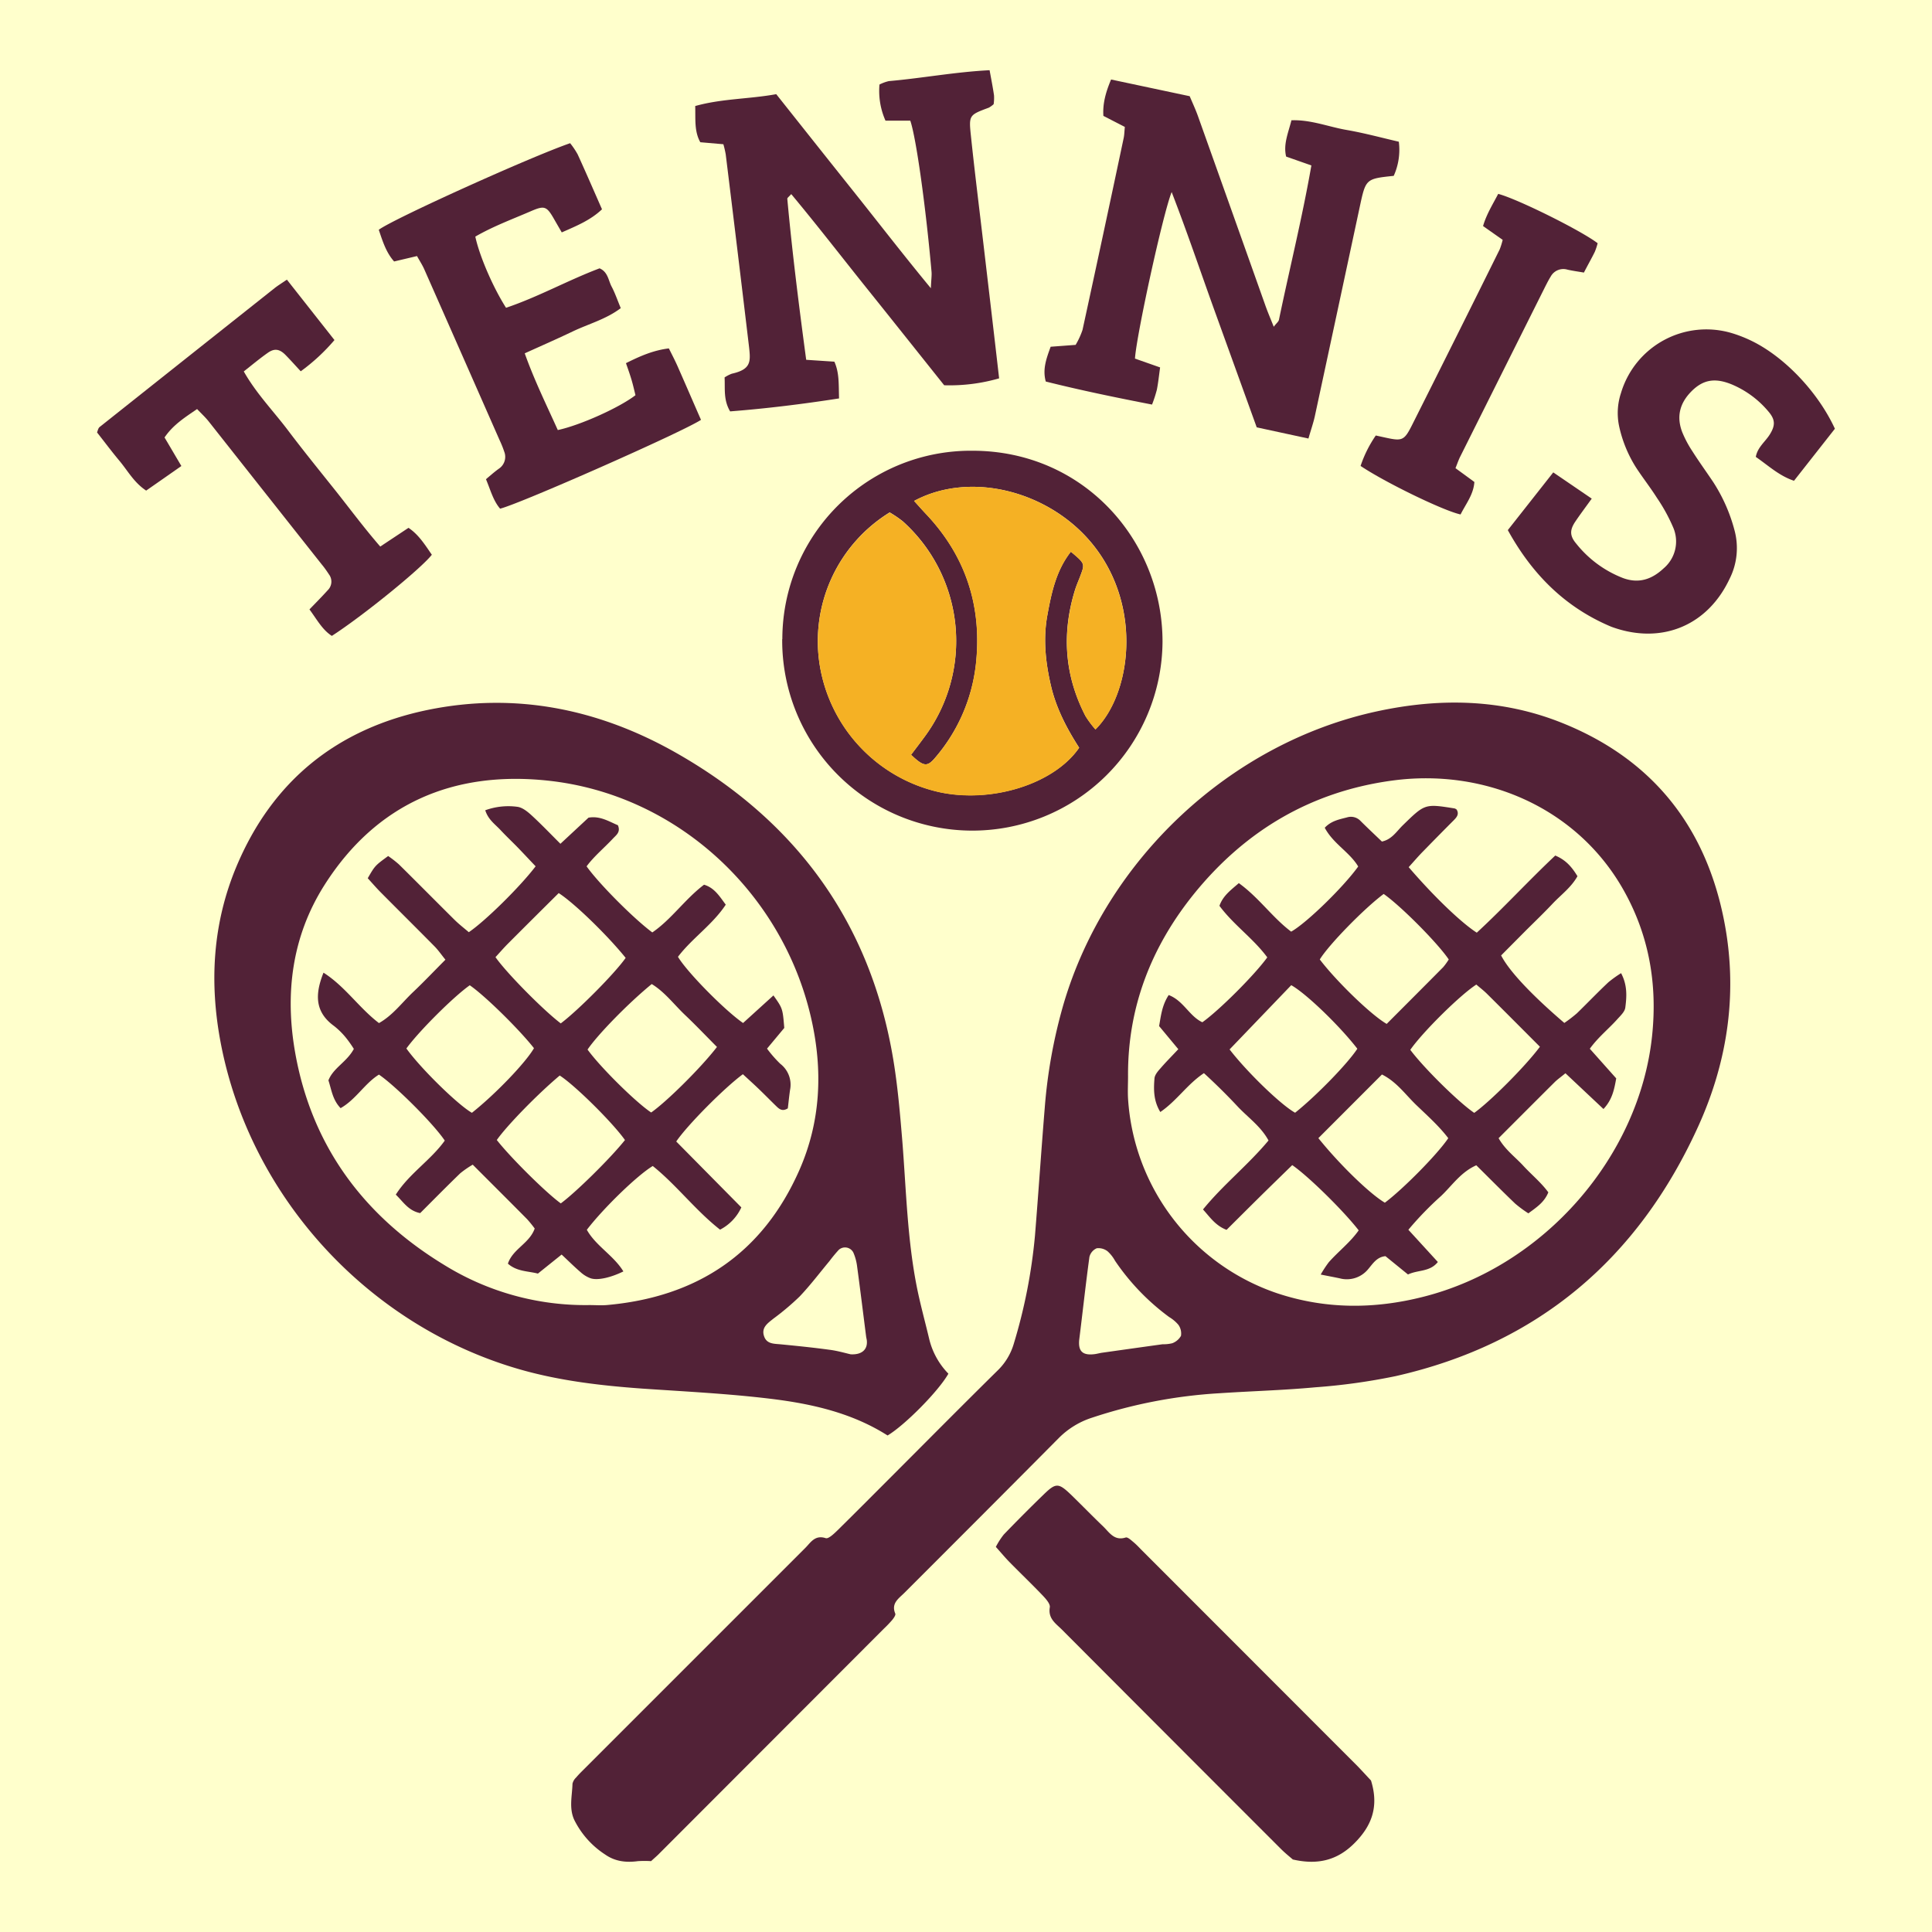
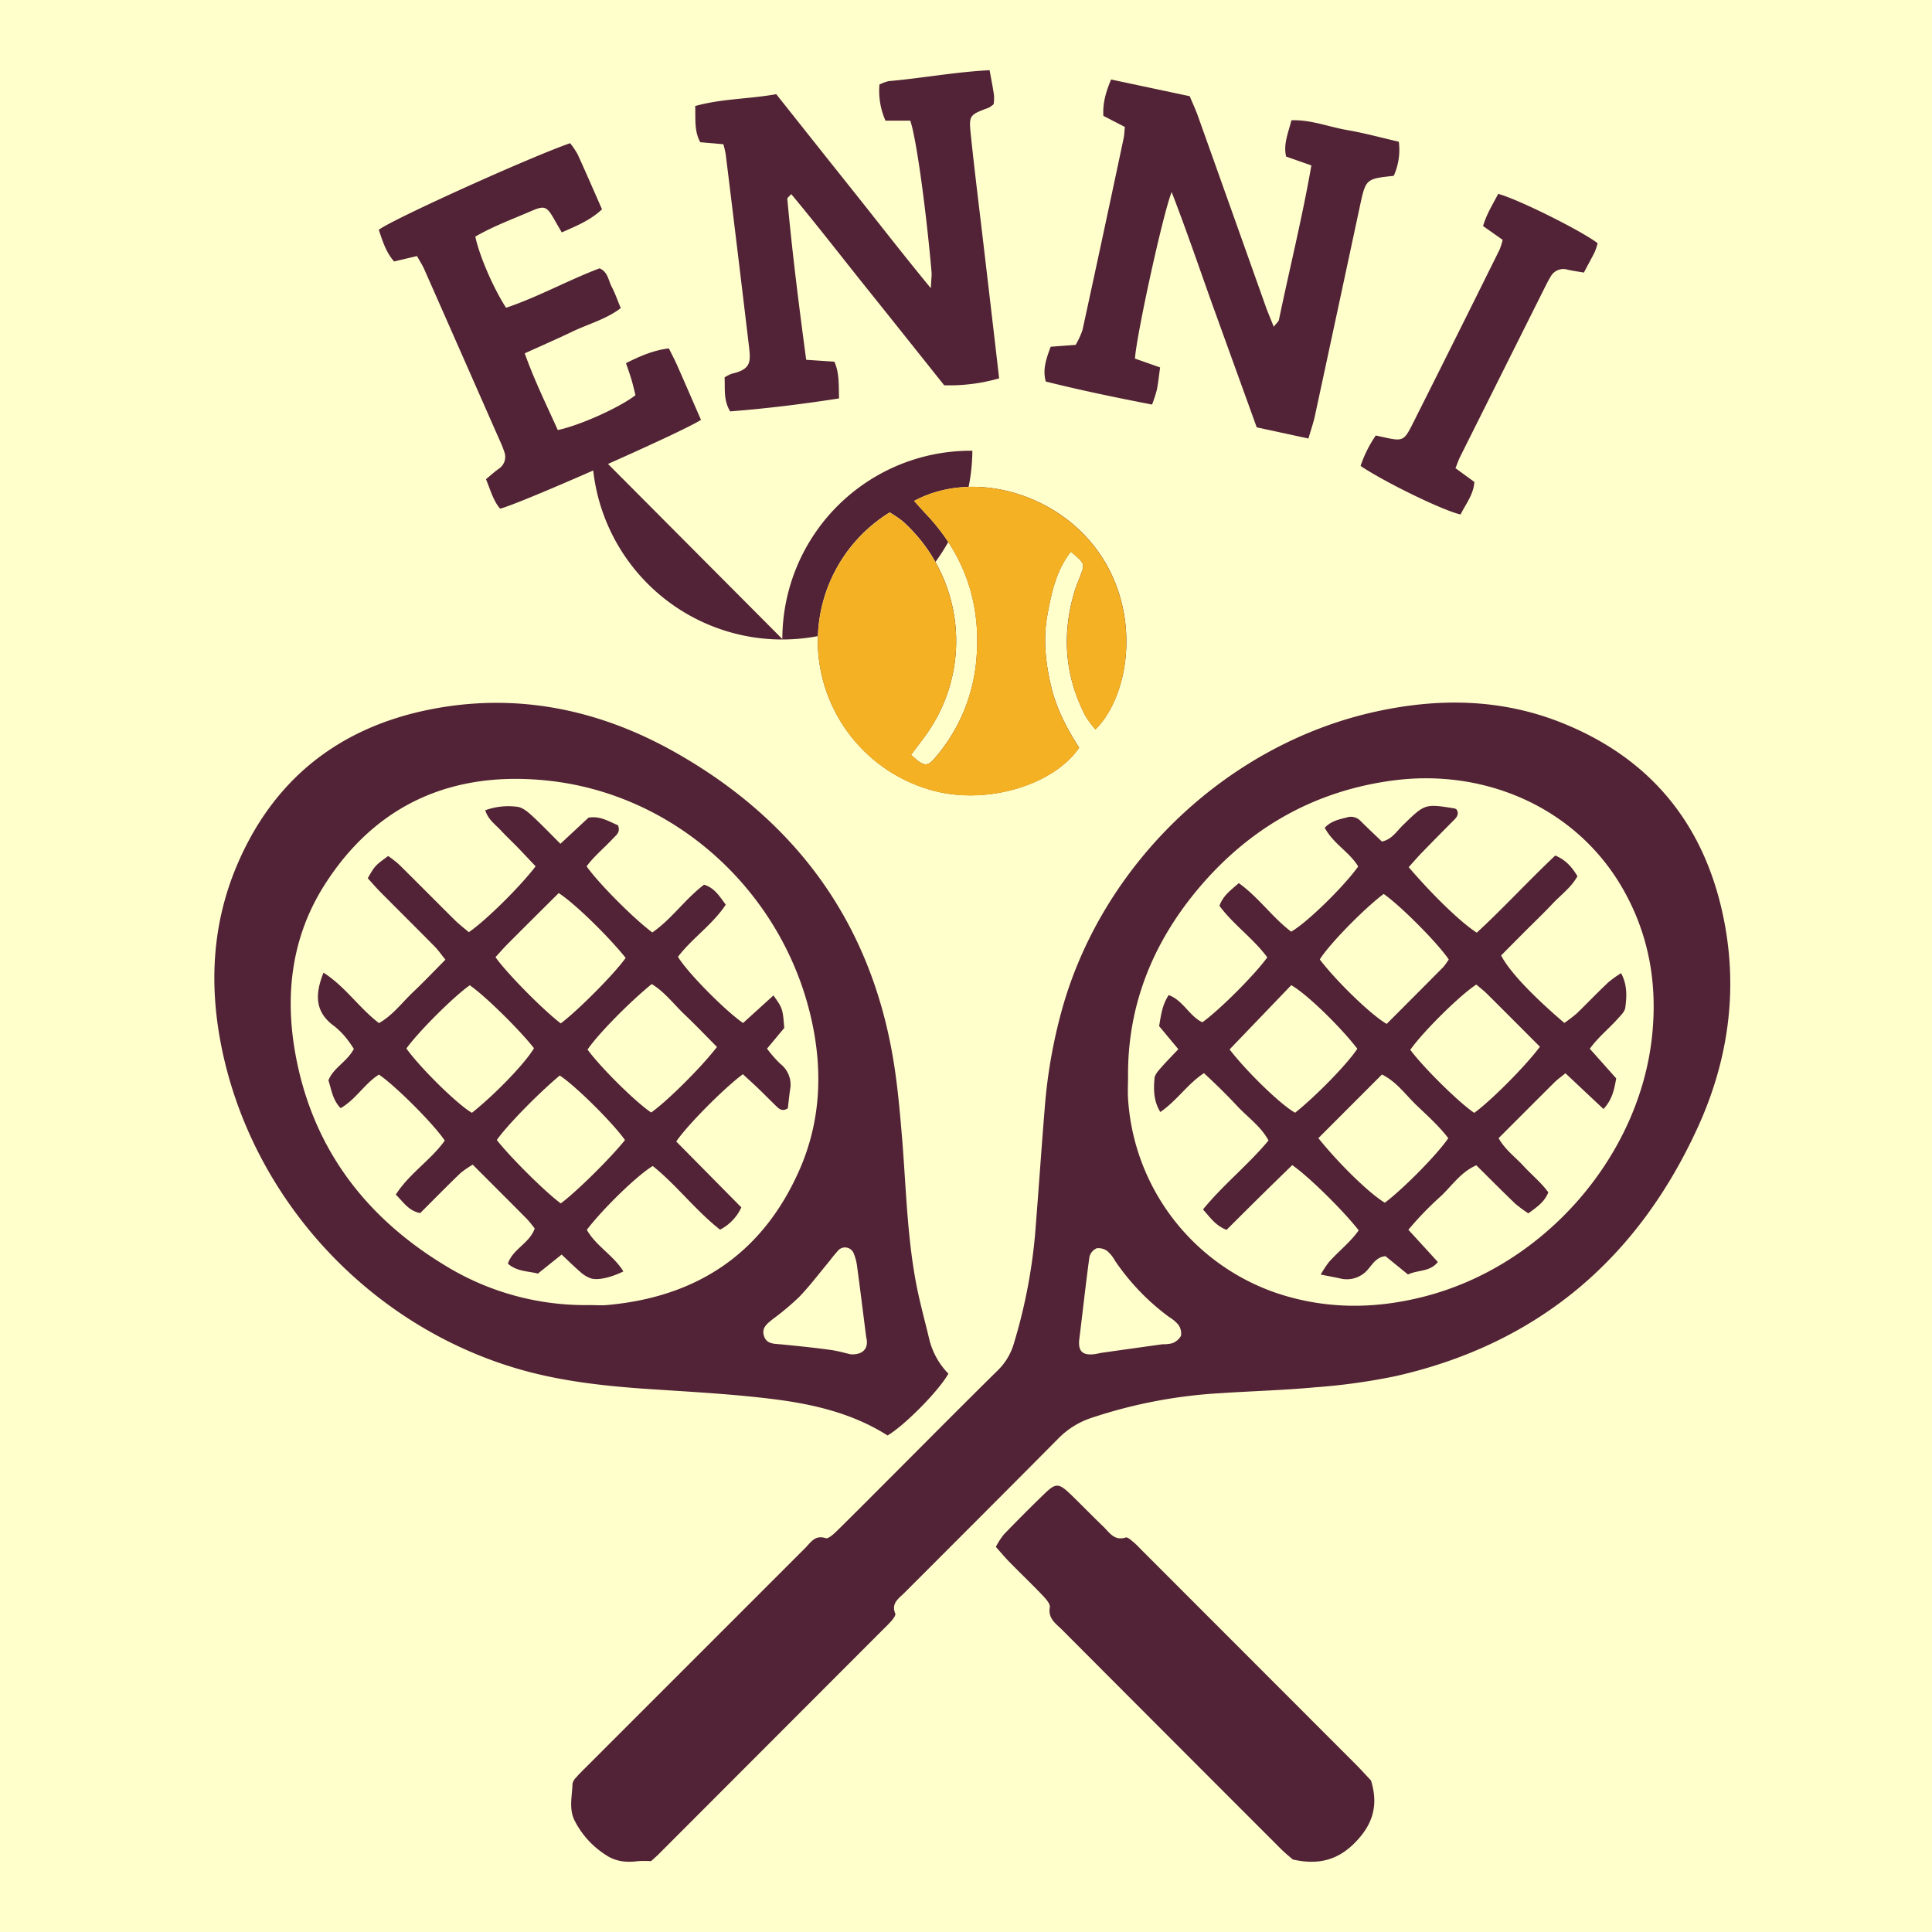
<svg xmlns="http://www.w3.org/2000/svg" viewBox="0 0 560.31 560.31">
  <defs>
    <style>.cls-1{fill:#ffc;}.cls-2{fill:#522237;}.cls-3{fill:#f5b124;}</style>
  </defs>
  <g id="Tennis">
    <rect class="cls-1" width="560.31" height="560.31" />
    <path class="cls-2" d="M188.82,539.76a31.67,31.67,0,0,0-3.8,0c-3.42.46-6.61.12-9.53-1.93a25.42,25.42,0,0,1-8.93-10c-1.6-3.42-.62-7-.53-10.52a3.58,3.58,0,0,1,1.05-1.8c.76-.91,1.62-1.74,2.46-2.58q32-32,64-64c1.58-1.58,2.8-3.86,5.93-2.84.8.26,2.38-1.26,3.36-2.21,5.59-5.5,11.11-11.07,16.66-16.62,9.91-9.92,19.78-19.88,29.77-29.73a17.74,17.74,0,0,0,4.74-7.78,156.54,156.54,0,0,0,6.16-31.42c1-12.31,1.82-24.65,2.83-37a149.64,149.64,0,0,1,5.45-30.11c12.33-41.93,48.33-75.75,91-84.94,18-3.88,35.93-3.63,53.29,3.26,25.9,10.28,41.52,29.42,47.1,56.55,4.31,20.91,1.43,41.32-7.33,60.6-17.42,38.33-46.42,63.07-87.8,72.42a177.94,177.94,0,0,1-23.27,3.23c-9.22.86-18.5,1.1-27.75,1.72a143.48,143.48,0,0,0-37,7.1,23.8,23.8,0,0,0-9.58,5.86c-14.88,15-29.88,30-44.82,44.94-1.6,1.61-3.9,3-2.64,6,.18.43-.44,1.31-.87,1.84a35.08,35.08,0,0,1-2.46,2.57q-32.51,32.55-65,65.08C190.67,538.13,189.94,538.73,188.82,539.76ZM327.15,312.19c0,2.14-.12,4.29,0,6.42a63.81,63.81,0,0,0,43.38,56.5c13.91,4.59,28,4.59,42.16,1,35.18-8.85,62.76-40.71,66.44-75.68,1.62-15.37-1-29.86-8.81-43.23-13.56-23.15-39.89-34.41-66.48-30.83-23.48,3.16-42.54,14.41-57.41,32.68C333.9,274.5,327,292.13,327.15,312.19ZM313,388.48c-.37,3.45,1,4.7,4.54,4.23.71-.1,1.39-.3,2.1-.4q8.76-1.24,17.54-2.46a10.44,10.44,0,0,0,2.79-.29,4.82,4.82,0,0,0,2.53-2.14,4.31,4.31,0,0,0-.74-3.19,10.66,10.66,0,0,0-2.69-2.27,66.62,66.62,0,0,1-15.69-16.31,10.49,10.49,0,0,0-2.17-2.76,4.28,4.28,0,0,0-3.15-.87,3.7,3.7,0,0,0-2.11,2.51C314.86,372.5,314,380.5,313,388.48Z" />
    <path class="cls-2" d="M275.05,398.39c-2.93,5.18-12.81,15.07-17.64,17.92-10.25-6.52-21.83-9.15-33.58-10.6-12.48-1.53-25.08-2.14-37.64-3-11.86-.86-23.63-2.22-35.13-5.48C107,384.71,72.54,347.32,64,302.4c-3.32-17.44-2.33-34.63,4.58-51.11,10.44-24.88,29.25-40,55.51-45.41,25.54-5.23,49.74-.21,72.14,12.54,34.63,19.71,56.18,49.06,62.81,88.71,1.33,7.95,2,16,2.67,24.07,1.12,14.21,1.44,28.5,4.28,42.52,1,4.89,2.33,9.7,3.48,14.55A21.67,21.67,0,0,0,275.05,398.39Zm-104.12-19.9c1.66,0,3.34.13,5,0,26.13-2.29,45.19-14.89,55.88-39.1,6.25-14.17,6.87-29,3.46-44-8.32-36.65-39.16-65.07-76.44-69-27.2-2.89-49.63,6.55-64.7,30.24-9.5,14.94-11.56,31.6-8.51,48.75,4.83,27.14,20,47.38,43.31,61.54A77.68,77.68,0,0,0,170.93,378.49Zm75.78,14.28c3.2.18,4.84-1.36,4.7-3.74,0-.47-.16-.93-.22-1.4-.87-6.8-1.7-13.6-2.62-20.38a14.57,14.57,0,0,0-1.09-4,2.71,2.71,0,0,0-4.23-.77,42.16,42.16,0,0,0-2.69,3.25c-2.87,3.45-5.59,7.05-8.67,10.29a75.18,75.18,0,0,1-7.58,6.4c-1.69,1.36-3.61,2.61-2.69,5.18.78,2.2,2.85,2.09,4.75,2.27,4.7.46,9.41.93,14.09,1.57C242.79,391.72,245.07,392.4,246.71,392.77Z" />
    <path class="cls-2" d="M339.8,55.7C337.26,62,329.56,97.36,329.16,104l7.29,2.56c-.33,2.35-.54,4.45-.95,6.5a38.57,38.57,0,0,1-1.39,4.27c-10.54-2.05-20.68-4.14-30.82-6.68-1-3.65.21-6.72,1.41-10.09l7.25-.54a22.63,22.63,0,0,0,2-4.35Q320,67.87,325.89,40c.19-.92.2-1.88.33-3.19L320,33.61c-.24-3.6.7-6.91,2.23-10.55l22.8,4.84c.78,1.86,1.67,3.76,2.38,5.73q9.81,27.49,19.58,55c.69,1.95,1.51,3.85,2.42,6.14.72-1,1.39-1.45,1.51-2.05,3.08-14.82,6.74-29.52,9.4-44.74L373,45.41c-.86-3.55.59-6.79,1.54-10.53,5.68-.19,10.78,1.91,16,2.81,5.09.88,10.1,2.25,15.14,3.41A18.36,18.36,0,0,1,404.2,51c-8.14.86-8.11.86-9.88,9.13q-6.48,30.3-13,60.59c-.44,2-1.15,4-1.85,6.46l-15-3.24L352.11,89.73C348.11,78.64,344.35,67.45,339.8,55.7Z" />
    <path class="cls-2" d="M243.34,115.55c-10.88,1.69-21.18,2.94-31.59,3.76-2-3.36-1.43-6.64-1.61-9.85a10.27,10.27,0,0,1,2.1-1.08c5.63-1.26,5.46-3.53,5-7.71q-3.33-28-6.77-55.91a28.93,28.93,0,0,0-.68-2.93l-6.69-.58c-1.79-3.19-1.36-6.7-1.48-10.5,7.74-2.17,15.58-2,23.5-3.44,7.51,9.46,14.87,18.74,22.26,28,7.19,9,14.25,18.18,22.58,28.28.12-2.66.29-3.73.2-4.77C268.48,59.84,265.71,40,264,35h-7.19a21.24,21.24,0,0,1-1.75-10.48,11.73,11.73,0,0,1,2.73-1c9.64-.84,19.2-2.65,29.21-3.16.49,2.71.95,5,1.28,7.29a12.49,12.49,0,0,1-.11,2.57,7.93,7.93,0,0,1-1.38,1c-5.67,2.12-5.85,2.13-5.22,8.08,1.11,10.63,2.45,21.24,3.69,31.86,1.49,12.71,3,25.43,4.5,38.57a51.76,51.76,0,0,1-15.93,2c-7.37-9.23-14.75-18.52-22.17-27.77s-14.58-18.54-22.19-27.67c-.62.73-1.16,1.07-1.14,1.37,1.43,15.57,3.38,31.07,5.48,46.69l8.17.54C243.46,108.2,243.2,111.52,243.34,115.55Z" />
-     <path class="cls-2" d="M226.89,185.33A54.66,54.66,0,0,1,282,130.72c32.46,0,55.19,26.26,55.15,55.43a55.15,55.15,0,1,1-110.3-.82Zm38.21-40.05c1.42,1.56,2.34,2.61,3.3,3.62,11.73,12.31,16.48,27,14.63,43.79a50.11,50.11,0,0,1-11.81,27.05c-2.31,2.76-3.37,2.6-7-.84,1.24-1.64,2.52-3.31,3.76-5a46.66,46.66,0,0,0-6.15-62.71,31.71,31.71,0,0,0-3.81-2.59,43.86,43.86,0,0,0-20.28,44.31,45.15,45.15,0,0,0,34.48,36.76c15.25,3.39,33.47-2.26,40.75-12.83-3.53-5.5-6.63-11.37-8.16-17.91-1.58-6.76-2.32-13.6-1.06-20.51,1.19-6.52,2.55-13,6.82-18.43,4.09,3.46,4.09,3.46,2.75,7-.49,1.34-1.09,2.64-1.52,4-3.93,12.61-3.11,24.86,3,36.65a28.86,28.86,0,0,0,2.9,3.89c10.18-10.08,13.73-35.05-.31-53.05C305,142.57,281.68,136.36,265.1,145.28Z" />
+     <path class="cls-2" d="M226.89,185.33A54.66,54.66,0,0,1,282,130.72a55.15,55.15,0,1,1-110.3-.82Zm38.21-40.05c1.42,1.56,2.34,2.61,3.3,3.62,11.73,12.31,16.48,27,14.63,43.79a50.11,50.11,0,0,1-11.81,27.05c-2.31,2.76-3.37,2.6-7-.84,1.24-1.64,2.52-3.31,3.76-5a46.66,46.66,0,0,0-6.15-62.71,31.71,31.71,0,0,0-3.81-2.59,43.86,43.86,0,0,0-20.28,44.31,45.15,45.15,0,0,0,34.48,36.76c15.25,3.39,33.47-2.26,40.75-12.83-3.53-5.5-6.63-11.37-8.16-17.91-1.58-6.76-2.32-13.6-1.06-20.51,1.19-6.52,2.55-13,6.82-18.43,4.09,3.46,4.09,3.46,2.75,7-.49,1.34-1.09,2.64-1.52,4-3.93,12.61-3.11,24.86,3,36.65a28.86,28.86,0,0,0,2.9,3.89c10.18-10.08,13.73-35.05-.31-53.05C305,142.57,281.68,136.36,265.1,145.28Z" />
    <path class="cls-2" d="M397.61,516.37c2.4,7.71.11,13.28-4.82,18.2-4.77,4.77-10.36,6.43-17.85,4.71-.65-.58-2.13-1.74-3.45-3.06Q339.71,504.45,308,472.64c-1.76-1.77-4.1-3.19-3.54-6.5.17-1-1.17-2.48-2.1-3.46-3.12-3.27-6.39-6.39-9.55-9.61-1.32-1.34-2.51-2.79-4-4.45a22.09,22.09,0,0,1,2.3-3.58q5.69-5.91,11.58-11.62c3.58-3.47,4.31-3.43,8.14.28,3.08,3,6.05,6.06,9.12,9,1.8,1.75,3.21,4.25,6.52,3.2.57-.18,1.6.8,2.3,1.38.91.76,1.71,1.65,2.55,2.49q31.26,31.28,62.51,62.56C395.31,513.88,396.74,515.46,397.61,516.37Z" />
    <path class="cls-2" d="M120.94,74.26l-6.64,1.57c-2.35-2.63-3.37-6-4.45-9.19,4.09-3.11,44.1-21.19,55.5-25.11a22.35,22.35,0,0,1,2.19,3.26c2.37,5.18,4.63,10.41,7.05,15.91-3.35,3.18-7.41,4.82-11.67,6.7L161,64.08c-2.44-4.33-2.93-4.61-7.15-2.78-5.41,2.33-11,4.41-16,7.32,1.18,5.57,5.12,14.71,8.91,20.64,9.29-3.12,18-8,27.13-11.44,2.45,1.07,2.53,3.5,3.5,5.32s1.68,3.92,2.64,6.22c-4.24,3.23-9.32,4.56-13.95,6.77-4.47,2.14-9,4.12-13.9,6.34,2.82,7.91,6.36,15.07,9.59,22.25,6.47-1.38,17.84-6.49,22.53-10.11-.35-1.38-.69-2.94-1.15-4.48s-1-3.08-1.61-4.81c4-2,7.88-3.73,12.44-4.28,1,2,2,3.91,2.82,5.84,2.21,5,4.36,10,6.5,14.88-5.41,3.56-52.51,24.36-58.26,25.76-2-2.33-2.76-5.36-4.1-8.55,1.2-1,2.38-2.06,3.68-3a4.13,4.13,0,0,0,1.61-5,29.17,29.17,0,0,0-1.33-3.3Q134,102.9,123.05,78.11C122.49,76.84,121.71,75.66,120.94,74.26Z" />
-     <path class="cls-2" d="M437.29,153.74,450.47,137l11.16,7.61c-1.77,2.46-3.3,4.49-4.72,6.59-1.67,2.46-1.72,4.17.22,6.46a32.18,32.18,0,0,0,13.61,10c4.59,1.67,8.37.33,11.74-2.83a10.22,10.22,0,0,0,2.83-11.72,50,50,0,0,0-4.77-8.72c-1.9-3-4.12-5.82-6.06-8.8a37.06,37.06,0,0,1-4.87-11.8,18.45,18.45,0,0,1,.51-9.84,25.83,25.83,0,0,1,32.2-17.32A38.13,38.13,0,0,1,508.27,99c9.42,4.68,19,14.76,23.88,25.34l-11.86,15.09c-4.34-1.45-7.41-4.39-11.08-6.92.49-2.79,2.74-4.39,4.06-6.51,1.59-2.55,1.62-4.23-.27-6.5a28,28,0,0,0-10.73-8c-4.86-2-8.33-1.43-11.73,2s-4.37,7.32-2.69,11.77a31.84,31.84,0,0,0,3,5.65c1.9,3,4,5.88,6,8.87a48.17,48.17,0,0,1,6.26,14.29,19.81,19.81,0,0,1-1.53,13.84c-6.28,13.33-19.27,18.87-33.24,14.21-.45-.15-.9-.3-1.34-.49C453.74,176,444.27,166.41,437.29,153.74Z" />
-     <path class="cls-2" d="M83.2,81.1,97,98.62a56.22,56.22,0,0,1-9.78,9.06c-1.61-1.73-3-3.3-4.45-4.77-1.69-1.7-3.17-1.94-5.07-.61-2.33,1.63-4.51,3.46-7,5.42,3.63,6.43,8.61,11.5,12.84,17.11s8.79,11.24,13.24,16.81,8.62,11.25,13.5,16.87l8.19-5.43c3,2,4.82,5,6.77,7.8-3.09,4-20,17.74-29,23.54-2.76-1.77-4.29-4.7-6.49-7.68,1.82-1.9,3.61-3.69,5.3-5.57a3.48,3.48,0,0,0,.36-4.58c-.65-1-1.35-2-2.09-2.88Q76.93,143,60.57,122.28c-1-1.27-2.22-2.38-3.41-3.65-3.55,2.44-6.95,4.57-9.44,8.24l4.88,8.28c-3.47,2.43-6.73,4.71-10.21,7.13-3.53-2.33-5.34-5.75-7.72-8.6s-4.41-5.58-6.52-8.26c.17-.49.22-.72.32-.93a1.72,1.72,0,0,1,.36-.6q25.39-20.17,50.81-40.33C80.57,82.83,81.58,82.21,83.2,81.1Z" />
    <path class="cls-2" d="M435.8,69.56l-5.69-4c1-3.45,2.84-6.35,4.39-9.33,5.58,1.45,24.08,10.65,28.84,14.31a17.53,17.53,0,0,1-.83,2.51c-.93,1.9-2,3.75-3.15,6-1.66-.29-3.23-.5-4.78-.85a4.17,4.17,0,0,0-4.85,2c-.62,1-1.16,2.07-1.69,3.12q-12.26,24.51-24.5,49c-.52,1-.89,2.13-1.43,3.46,1.89,1.37,3.56,2.59,5.48,4-.24,3.65-2.5,6.4-4,9.42-5-1.07-22-9.36-29-14.07A35.16,35.16,0,0,1,399,126.3l2.69.59c4.95,1.09,5.54.93,7.82-3.61q12.79-25.43,25.42-50.94A20.73,20.73,0,0,0,435.8,69.56Z" />
    <path class="cls-3" d="M265.1,145.28c16.58-8.92,39.85-2.71,52.29,13.25,14,18,10.49,43,.31,53.05a28.86,28.86,0,0,1-2.9-3.89c-6.07-11.79-6.89-24-3-36.65.43-1.36,1-2.66,1.52-4,1.34-3.59,1.34-3.59-2.75-7-4.27,5.45-5.63,11.91-6.82,18.43-1.26,6.91-.52,13.75,1.06,20.51,1.53,6.54,4.63,12.41,8.16,17.91-7.28,10.57-25.5,16.22-40.75,12.83a45.15,45.15,0,0,1-34.48-36.76,43.86,43.86,0,0,1,20.28-44.31,31.71,31.71,0,0,1,3.81,2.59A46.66,46.66,0,0,1,268,213.9c-1.24,1.69-2.52,3.36-3.76,5,3.59,3.44,4.65,3.6,7,.84A50.11,50.11,0,0,0,283,192.69c1.85-16.79-2.9-31.48-14.63-43.79C267.44,147.89,266.52,146.84,265.1,145.28Z" />
    <path class="cls-2" d="M408.54,251.49c7.17,8.36,15.21,16.1,19.75,19,7.73-7.13,14.93-15,22.76-22.37,3.13,1.31,4.85,3.39,6.44,6-1.85,3.29-4.79,5.39-7.19,7.94s-5,5.06-7.55,7.58l-7.4,7.45c2.3,4.51,8.83,11.45,18.33,19.58a40.57,40.57,0,0,0,3.66-2.81c3.09-3,6-6.06,9.13-9a34.65,34.65,0,0,1,3.67-2.63c1.86,3.51,1.64,6.81,1.22,10-.16,1.22-1.43,2.37-2.36,3.41-2.5,2.79-5.5,5.15-7.93,8.51l7.66,8.6c-.58,3.19-1.13,6.15-3.7,8.88L454,311.26c-1.2,1-2.15,1.66-3,2.46-5.38,5.35-10.74,10.73-16.38,16.37,1.91,3.38,4.82,5.45,7.16,8s5.17,4.84,7.26,7.71c-1.18,2.9-3.37,4.29-5.79,6.09a35.16,35.16,0,0,1-3.82-2.82c-3.76-3.6-7.43-7.31-11.28-11.12-4.51,2-7,5.85-10.19,8.88a95.51,95.51,0,0,0-9.51,9.82L417,366c-2.33,2.93-5.74,2.23-8.66,3.62l-6.53-5.31c-2.52.22-3.7,2.22-5,3.74a8,8,0,0,1-8.3,2.68c-1.61-.34-3.23-.64-5.48-1.09a31.79,31.79,0,0,1,2.36-3.6c2.81-3.16,6.24-5.78,8.65-9.22-4.35-5.62-14.55-15.67-19.27-18.92-3.12,3.05-6.33,6.16-9.51,9.3s-6.38,6.34-9.54,9.48c-3.22-1.25-4.76-3.62-6.83-5.92,5.87-7.2,13-12.82,19-20-2.22-4.11-6-6.7-9-9.91s-6.25-6.43-9.73-9.62c-4.85,3.22-7.85,8-12.65,11.27-2-3.28-1.95-6.56-1.69-9.78.09-1,1-2.08,1.79-2.95,1.53-1.78,3.2-3.44,5.12-5.49l-5.57-6.7c.54-3,.82-6,2.78-9,4.27,1.6,6,6.15,9.76,7.89,4.82-3.4,15.17-13.73,18.83-18.82-4-5.45-9.79-9.43-13.87-14.95,1.06-3,3.39-4.62,5.62-6.58,5.82,4.19,9.76,10,15.18,14.07,4.38-2.43,15.09-12.84,19.44-18.89-2.47-4.16-7.24-6.59-9.7-11.24,1.87-2,4.2-2.42,6.44-3a3.82,3.82,0,0,1,3.91,1c2,2,4.09,3.95,6.22,6,2.9-.6,4.29-3,6.09-4.74,6.38-6.21,6.34-6.25,15-4.86a1.85,1.85,0,0,1,.58.32c.8,1.31.05,2.22-.81,3.09-3,3-6,6.06-9,9.13C411.27,248.39,410.06,249.81,408.54,251.49ZM356.6,304.35c5.15,6.68,14.94,16.11,19,18.36,6.16-4.91,15.26-14.27,18.05-18.56-5.14-6.66-14.92-16.08-19.17-18.43Zm63.56-26.09c-3.21-4.77-13.9-15.52-18.87-19-5.66,4.21-15.93,14.73-18.53,19,4.8,6.31,14.89,16.11,19.4,18.69,5.41-5.43,10.92-10.93,16.39-16.46A18.6,18.6,0,0,0,420.16,278.26Zm-37.81,51.82c6.29,7.82,15.06,16.26,19.28,18.72,5.19-3.87,15.23-14,18.39-18.71-2.66-3.5-6-6.47-9.23-9.57s-5.73-6.77-10-8.9Zm64.25-26.51c-5.25-5.26-10.27-10.31-15.32-15.32-1-1-2.12-1.84-3.12-2.71-4.68,3-15.58,13.78-19.15,18.93,4,5.35,14.16,15.33,18.54,18.28C432.12,319.49,442.3,309.35,446.6,303.57Z" />
    <path class="cls-2" d="M155.34,251.24c-1.91-2-3.52-3.74-5.16-5.43s-3.39-3.33-5-5.06-3.57-3-4.45-5.76a19.59,19.59,0,0,1,9.34-1c1.47.2,2.94,1.41,4.12,2.49,2.78,2.55,5.39,5.29,8.34,8.23l8.14-7.57c3.33-.6,5.94,1.11,8.53,2.19.86,2-.5,2.86-1.42,3.85-2.56,2.74-5.5,5.15-7.66,8.07,3.54,5,13.68,15.18,19.06,19.17,5.55-3.79,9.46-9.65,15-13.84,3,.88,4.47,3.32,6.3,5.79-3.85,5.83-9.75,9.71-13.86,15.12,2.6,4.39,13.46,15.44,18.88,19.2l8.81-8c2.68,3.79,2.68,3.79,3.14,9.43l-5,6a35.57,35.57,0,0,0,3.82,4.38,7.64,7.64,0,0,1,2.86,7.58c-.27,1.85-.45,3.71-.65,5.36-1.6,1-2.51.19-3.36-.64-1.71-1.66-3.37-3.36-5.08-5-1.52-1.46-3.09-2.87-4.59-4.26-5.34,3.92-16.08,14.73-19.33,19.51L215,350.16a13.69,13.69,0,0,1-6.17,6.46c-7.17-5.63-12.62-12.93-19.52-18.46-4.51,2.72-14.25,12.16-19.12,18.5,2.62,4.69,7.75,7.41,10.6,12.07-3.57,1.76-7.41,2.68-9.48,2a8.84,8.84,0,0,1-3-1.84c-1.78-1.53-3.44-3.19-5.43-5.05L156,369.36c-2.89-.75-6.07-.56-8.7-2.88,1.41-4.28,6.26-5.86,7.77-10.19a34.19,34.19,0,0,0-2.18-2.69c-5.16-5.22-10.37-10.4-15.79-15.83a28.45,28.45,0,0,0-3.62,2.5c-3.92,3.79-7.74,7.67-11.62,11.55-3.4-.68-4.87-3.22-7.07-5.36,3.89-6.12,10.16-10,14.2-15.67C125.8,326,114.81,315,109.9,311.65c-4.15,2.58-6.67,7.21-11.12,9.73-2.32-2.4-2.62-5.27-3.53-8.06,1.42-3.64,5.33-5.31,7.37-9.12a34.17,34.17,0,0,0-2.17-3.09,21.7,21.7,0,0,0-3.52-3.52c-5.7-4.11-5.58-9.3-3.11-15.5,6.29,4,10.26,10.18,16.09,14.62,4-2.25,6.68-5.95,9.9-9s6-6,9.37-9.38c-1.19-1.47-2.08-2.78-3.18-3.89-5.17-5.24-10.4-10.42-15.59-15.65-1.32-1.33-2.54-2.76-3.76-4.09,2.11-3.65,2.11-3.65,5.92-6.44a31.32,31.32,0,0,1,3.14,2.44c5.41,5.34,10.75,10.75,16.15,16.1,1.32,1.3,2.8,2.43,4.1,3.55C140.69,267.16,150.84,257.17,155.34,251.24ZM143.7,277.59c3.19,4.57,13.83,15.34,18.93,19.21,5-3.74,15.72-14.54,18.82-19-5.24-6.51-14.93-15.93-19.42-18.79-4.81,4.78-9.68,9.61-14.53,14.48C146.17,274.81,144.94,276.24,143.7,277.59ZM162.64,349c4.27-3.12,14.33-13,18.61-18.37-3.59-5.09-14.56-15.93-18.92-18.71-6.34,5.31-15.31,14.5-18.25,18.7C148.1,335.75,158.35,345.9,162.64,349Zm45.28-45.38c-3.25-3.27-6.19-6.36-9.28-9.29s-5.89-6.69-9.63-8.94c-6.85,5.6-15.73,14.73-18.61,19,3.76,5.18,14,15.29,18.45,18.25C193.35,319.5,203.32,309.63,207.92,303.65Zm-71.66-17.89c-4.72,3.31-14.9,13.48-18.4,18.35,4.09,5.71,14.85,16.27,19,18.65,6.85-5.43,15.64-14.61,18-18.74C150.56,298.52,140.63,288.75,136.26,285.76Z" />
  </g>
</svg>